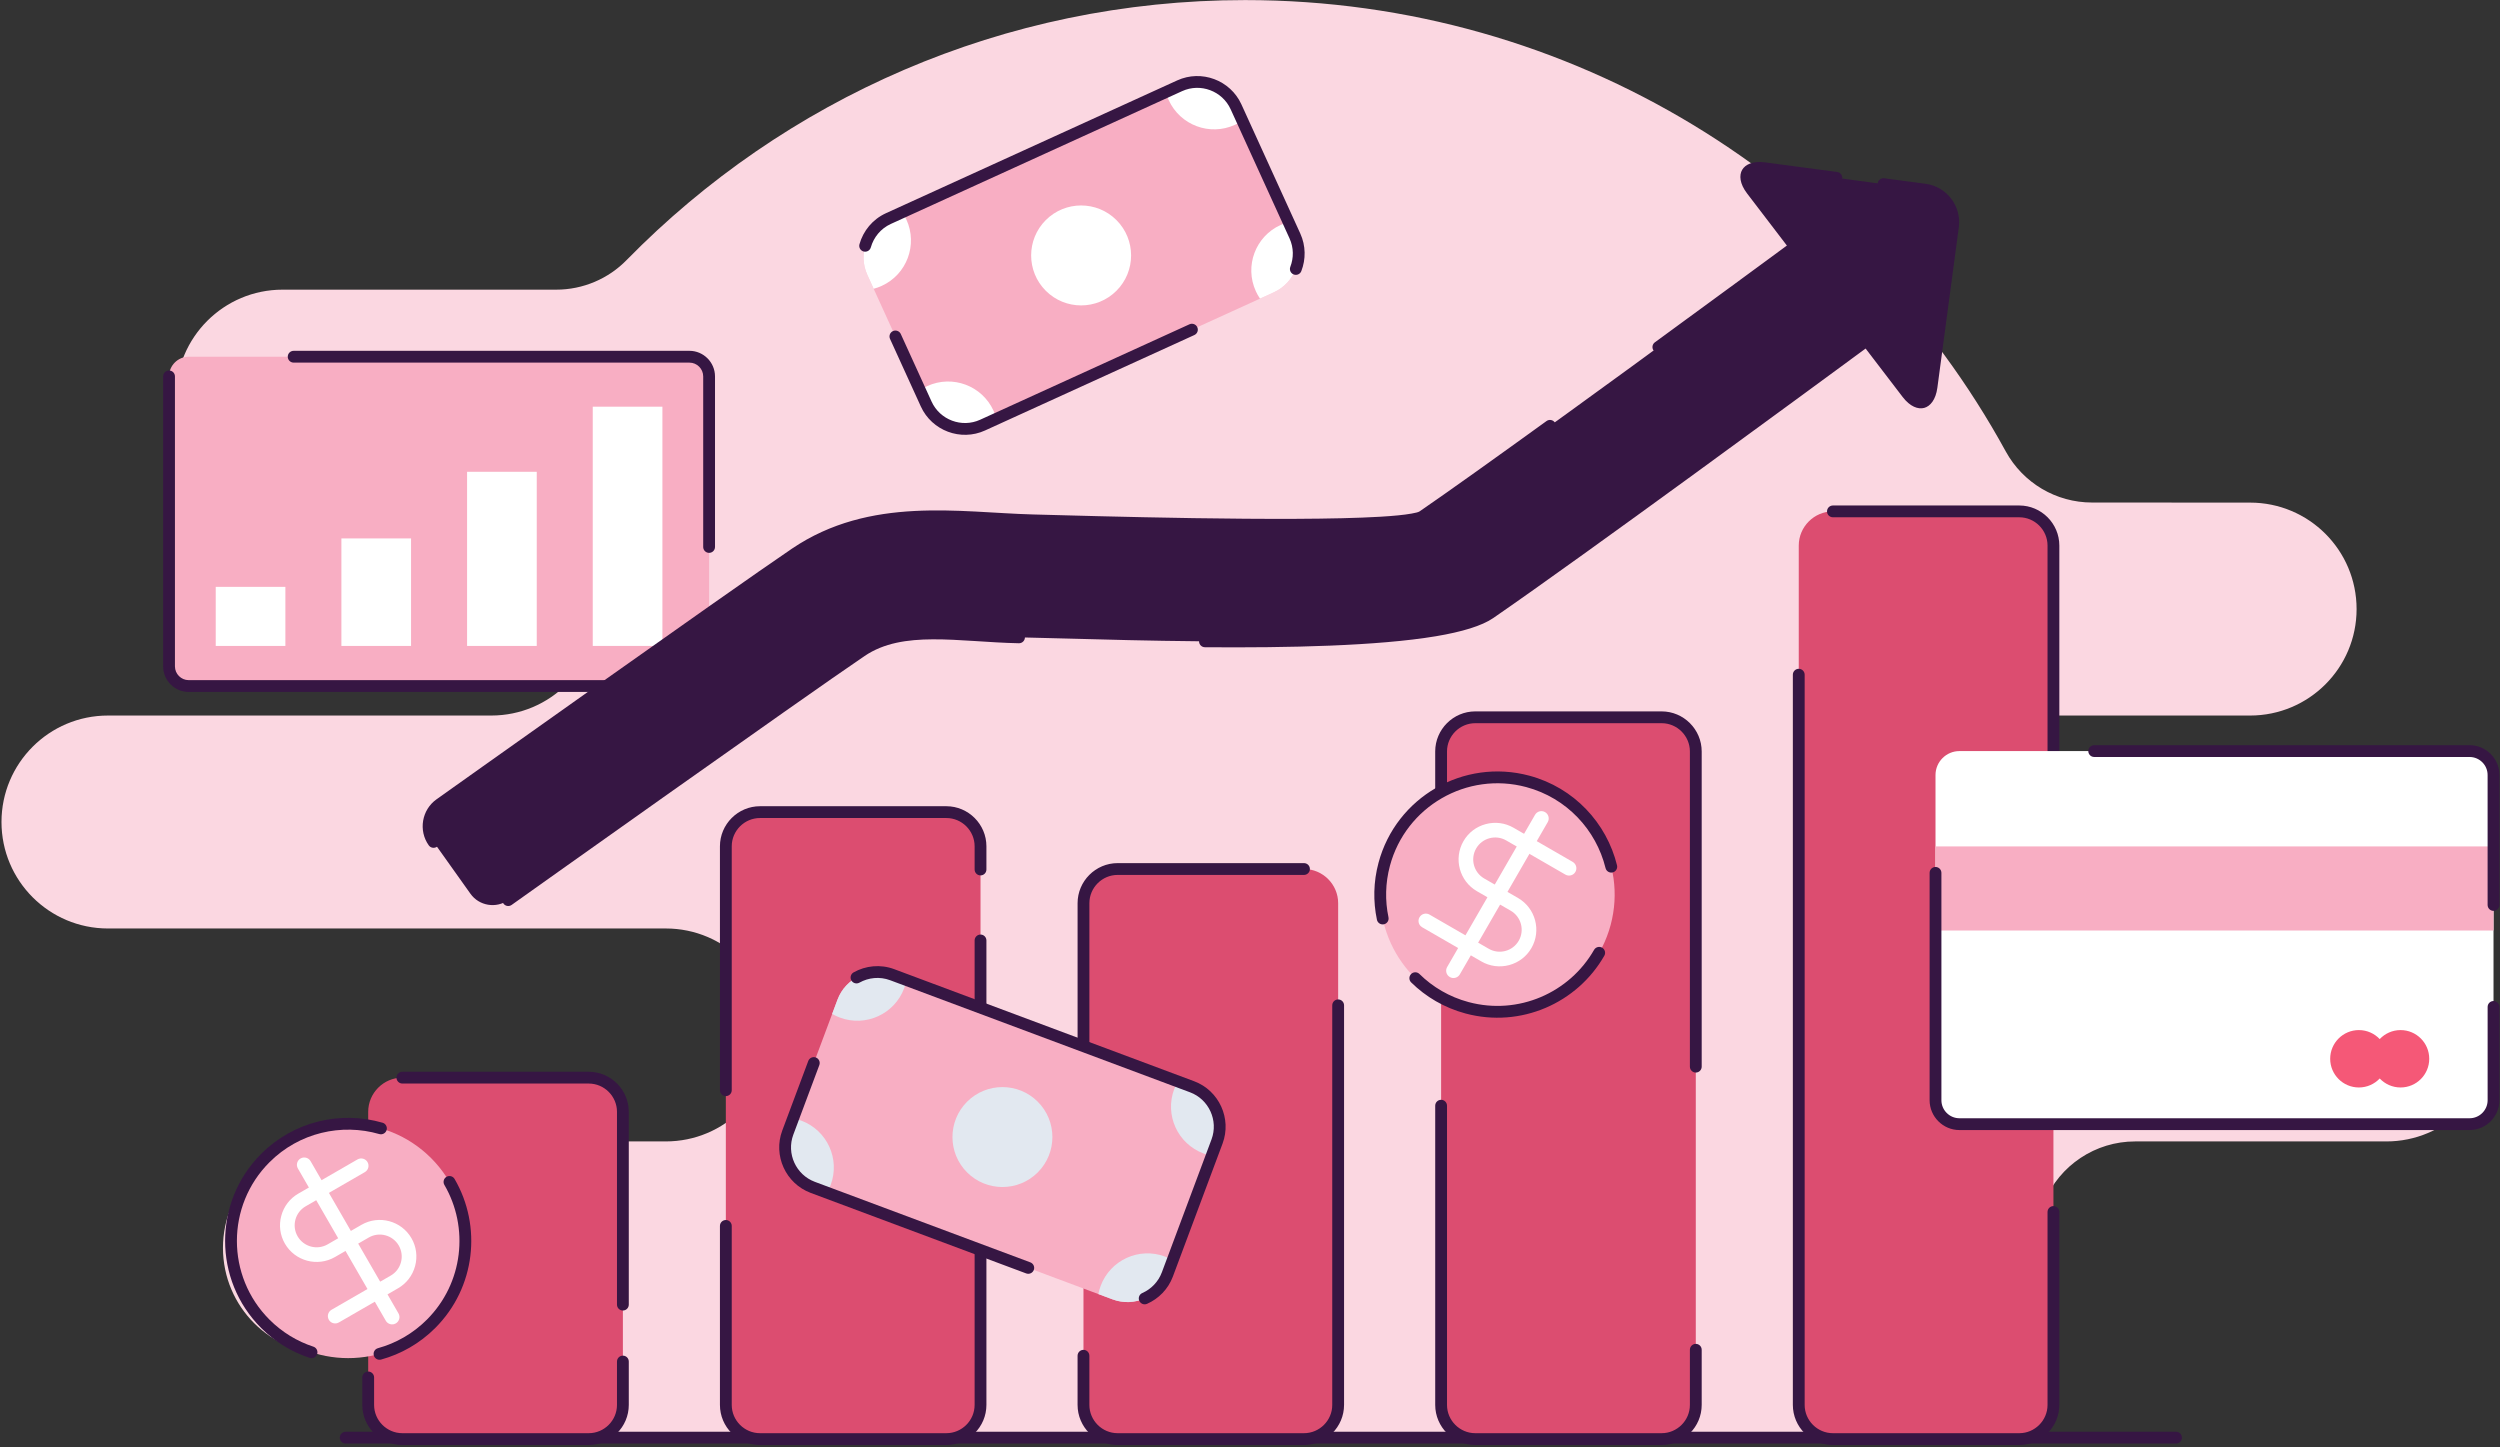
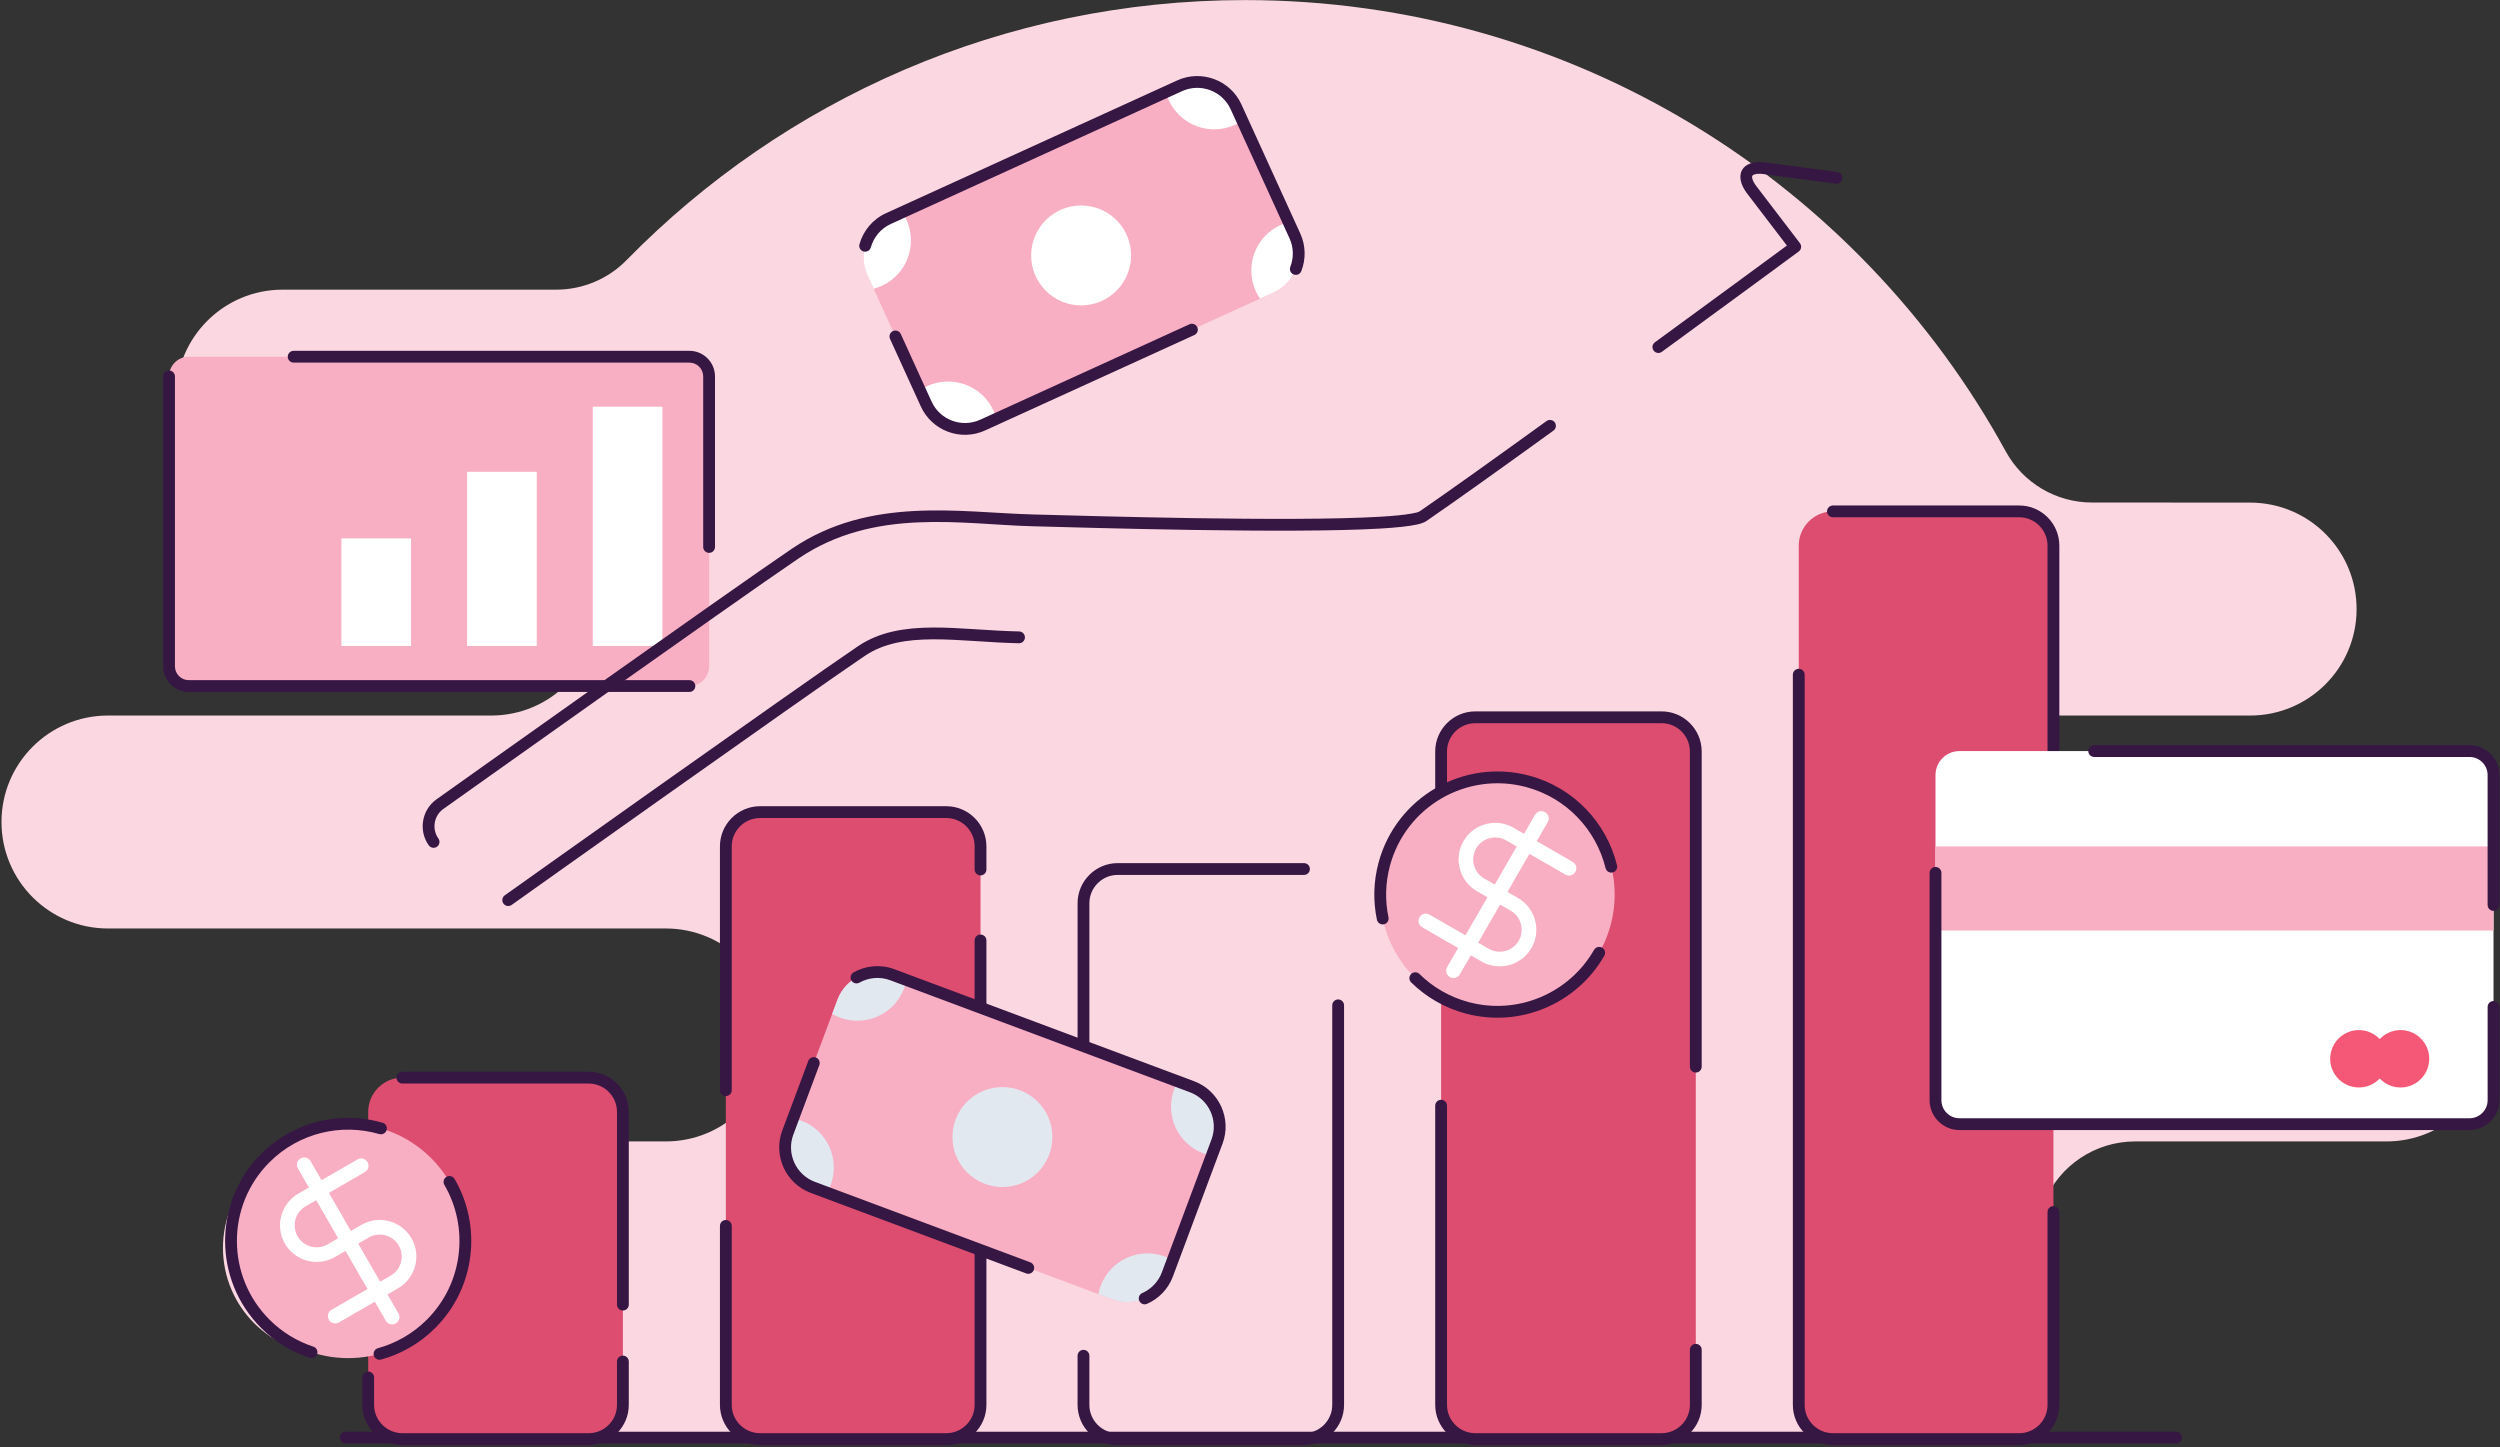
<svg xmlns="http://www.w3.org/2000/svg" width="1180" height="683" viewBox="0 0 1180 683" fill="none">
  <rect x="0" y="0" width="1180" height="683" fill="#333333" stroke="none" />
  <g clip-path="url(#clip0_3345_3773)">
    <path fill-rule="evenodd" clip-rule="evenodd" d="M280.002 678.57C274.009 671.737 268.239 664.7 262.707 657.474C253.924 646.012 240.303 639.287 225.865 639.287C198.007 639.257 155.488 639.257 155.488 639.257C127.734 639.257 105.237 616.76 105.237 589.006C105.237 561.252 127.737 538.752 155.488 538.752H314.284C342.038 538.752 364.539 516.251 364.539 488.497C364.539 460.743 342.042 438.243 314.284 438.243H50.959C23.205 438.243 0.704 415.742 0.704 387.988C0.704 360.234 23.205 337.734 50.959 337.734H231.873C259.627 337.734 282.127 315.237 282.127 287.483C282.127 259.729 259.63 237.228 231.873 237.228H133.374C105.62 237.228 83.119 214.728 83.119 186.974C83.119 159.22 105.616 136.719 133.374 136.719C133.374 136.719 221.886 136.719 262.555 136.719C275.124 136.719 287.154 131.625 295.9 122.604C370.093 46.952 473.441 0.037 587.663 0.037C742.443 0.037 877.257 86.186 946.727 213.089C954.871 227.951 970.472 237.191 987.422 237.191C1017.95 237.232 1062.05 237.232 1062.05 237.232C1089.81 237.232 1112.31 259.729 1112.31 287.487C1112.31 315.241 1089.81 337.737 1062.05 337.737H963.558C935.804 337.737 913.303 360.234 913.303 387.992C913.303 415.746 935.804 438.246 963.558 438.246H1126.38C1154.13 438.246 1176.63 460.743 1176.63 488.501C1176.63 516.255 1154.13 538.755 1126.38 538.755C1126.38 538.755 1052 538.755 1007.76 538.755C989.075 538.755 972.207 549.957 964.955 567.186C947.779 608.126 924.126 645.688 895.299 678.573L280.002 678.57Z" fill="#FBD7E1" />
    <path fill-rule="evenodd" clip-rule="evenodd" d="M1027.08 675.783H434.477C432.939 675.783 431.691 677.035 431.691 678.57C431.691 680.108 432.939 681.356 434.477 681.356H1027.08C1028.62 681.356 1029.87 680.108 1029.87 678.57C1029.87 677.035 1028.62 675.783 1027.08 675.783Z" fill="#361643" />
    <path fill-rule="evenodd" clip-rule="evenodd" d="M404.754 675.783H163.164C161.626 675.783 160.377 677.035 160.377 678.57C160.377 680.108 161.626 681.356 163.164 681.356H404.75C406.288 681.356 407.537 680.108 407.537 678.57C407.541 677.035 406.292 675.783 404.754 675.783Z" fill="#361643" />
    <path d="M334.697 314.527C334.697 319.635 330.517 323.815 325.408 323.815H89.075C83.966 323.815 79.787 319.635 79.787 314.527V177.659C79.787 172.55 83.966 168.37 89.075 168.37H325.408C330.517 168.37 334.697 172.55 334.697 177.659V314.527Z" fill="#F8AEC3" />
    <path fill-rule="evenodd" clip-rule="evenodd" d="M138.609 171.157H325.408C328.982 171.157 331.91 174.085 331.91 177.659V258.168C331.91 259.706 333.158 260.955 334.697 260.955C336.235 260.955 337.483 259.706 337.483 258.168V177.659C337.483 171.02 332.051 165.584 325.408 165.584H138.609C137.071 165.584 135.822 166.832 135.822 168.371C135.822 169.909 137.071 171.157 138.609 171.157Z" fill="#361643" />
    <path fill-rule="evenodd" clip-rule="evenodd" d="M325.408 321.029H89.075C85.501 321.029 82.573 318.101 82.573 314.527V177.659C82.573 176.12 81.325 174.872 79.787 174.872C78.248 174.872 77 176.12 77 177.659V314.527C77 321.17 82.436 326.602 89.075 326.602H325.408C326.946 326.602 328.195 325.353 328.195 323.815C328.195 322.277 326.946 321.029 325.408 321.029Z" fill="#361643" />
-     <path d="M134.7 277.002H101.823V304.879H134.7V277.002Z" fill="white" />
    <path d="M194.017 254.137H161.139V304.878H194.017V254.137Z" fill="white" />
    <path d="M253.344 222.689H220.463V304.878H253.344V222.689Z" fill="white" />
    <path d="M312.657 191.956H279.779V304.875H312.657V191.956Z" fill="white" />
-     <path d="M406.519 307.331C377.68 326.84 239.883 424.852 239.883 424.852C234.15 428.928 226.125 427.576 222.049 421.843L204.646 397.384C200.567 391.655 201.923 383.626 207.652 379.551C207.652 379.551 345.987 281.152 375.365 261.278C411.78 236.652 453.556 244.73 487.511 245.614C520.136 246.461 661.262 250.823 671.691 243.637C714.358 214.263 828.206 130.563 847.355 116.467L826.838 89.619C821.681 82.872 824.357 78.269 832.768 79.398L908.54 89.511C916.952 90.641 922.93 98.451 921.8 106.87L911.68 182.638C910.554 191.057 905.415 192.421 900.262 185.677L881.12 160.643C863.97 173.271 747.797 258.737 703.227 289.43C675.54 308.505 530.78 301.821 480.983 300.825C452.404 300.256 425.794 294.293 406.519 307.331Z" fill="#361643" />
-     <path fill-rule="evenodd" clip-rule="evenodd" d="M880.567 164.511C857.431 181.542 747.805 262.115 704.806 291.726C699.475 295.401 690.019 298.251 677.762 300.302C650.257 304.901 608.254 305.808 568.718 305.499C567.18 305.488 565.943 304.229 565.95 302.691C565.962 301.152 567.221 299.915 568.759 299.926C607.949 300.231 649.58 299.362 676.84 294.803C688.053 292.926 696.766 290.497 701.648 287.134C746.196 256.456 862.324 171.024 879.467 158.399C880.69 157.5 882.41 157.745 883.335 158.953C883.335 158.953 902.473 183.991 902.477 183.991C903.487 185.314 904.464 186.268 905.427 186.807C905.913 187.082 906.352 187.264 906.764 187.156C907.177 187.045 907.466 186.67 907.753 186.187C908.317 185.243 908.696 183.924 908.919 182.271L919.04 106.502C919.965 99.603 915.064 93.205 908.172 92.276L888.637 89.668C887.114 89.467 886.04 88.063 886.244 86.536C886.448 85.009 887.849 83.939 889.376 84.143C889.376 84.143 908.915 86.748 908.915 86.751C918.843 88.085 925.899 97.303 924.565 107.238L914.44 183.006C913.671 188.758 911.026 191.786 908.195 192.536C905.367 193.291 901.566 191.975 898.048 187.368L880.567 164.511Z" fill="#361643" />
    <path fill-rule="evenodd" clip-rule="evenodd" d="M481.035 298.042C466.723 297.756 452.902 296.121 440.247 296.192C427.024 296.262 415.046 298.202 404.955 305.023C376.105 324.536 238.263 422.582 238.263 422.582C237.011 423.474 236.717 425.213 237.609 426.469C238.501 427.724 240.243 428.018 241.495 427.126C241.495 427.126 379.248 329.144 408.079 309.641C417.267 303.426 428.232 301.832 440.277 301.765C452.891 301.698 466.66 303.329 480.923 303.615C482.462 303.645 483.732 302.422 483.766 300.884C483.795 299.346 482.569 298.072 481.035 298.042Z" fill="#361643" />
    <path fill-rule="evenodd" clip-rule="evenodd" d="M206.916 395.765C203.728 391.284 204.787 385.008 209.268 381.821C209.268 381.821 347.555 283.455 376.926 263.585C412.801 239.328 453.99 247.528 487.436 248.397C513.574 249.077 609.253 252.001 651.824 249.463C659.467 249.006 665.445 248.363 669.075 247.52C671.048 247.063 672.449 246.491 673.266 245.93C687.429 236.181 709.435 220.446 733.218 203.255C734.462 202.352 734.745 200.609 733.846 199.361C732.947 198.116 731.2 197.834 729.956 198.737C706.214 215.898 684.249 231.607 670.104 241.338C669.461 241.784 668.139 242.066 666.296 242.404C662.796 243.043 657.728 243.526 651.49 243.898C609.038 246.431 513.641 243.504 487.578 242.824C453.117 241.925 410.754 233.974 373.797 258.967C344.408 278.848 206.032 377.28 206.032 377.28C199.051 382.244 197.405 392.023 202.372 398.997C203.264 400.249 205.003 400.543 206.259 399.651C207.514 398.759 207.808 397.017 206.916 395.765Z" fill="#361643" />
    <path fill-rule="evenodd" clip-rule="evenodd" d="M843.413 115.902L824.624 91.314C821.102 86.703 820.831 82.69 822.302 80.16C823.77 77.626 827.388 75.865 833.132 76.638L867.139 81.178C868.663 81.382 869.736 82.783 869.532 84.31C869.331 85.833 867.927 86.907 866.4 86.703C866.4 86.703 832.393 82.166 832.389 82.166C830.74 81.943 829.372 81.962 828.31 82.259C827.771 82.408 827.333 82.594 827.117 82.958C826.902 83.325 826.965 83.797 827.102 84.34C827.373 85.41 828.035 86.606 829.045 87.929L849.562 114.776C850.015 115.371 850.212 116.121 850.108 116.861C850 117.6 849.603 118.269 849.001 118.711C840.712 124.812 814.7 143.938 784.39 166.064C783.149 166.97 781.406 166.699 780.496 165.458C779.586 164.213 779.861 162.471 781.106 161.564C809.019 141.193 833.285 123.359 843.413 115.902Z" fill="#361643" />
    <path d="M294.002 524.775C294.002 515.906 286.742 508.646 277.873 508.646H189.918C181.046 508.646 173.79 515.906 173.79 524.775V663.122C173.79 671.994 181.05 679.25 189.918 679.25H277.873C286.745 679.25 294.002 671.994 294.002 663.122V524.775Z" fill="#DC4D70" />
    <path fill-rule="evenodd" clip-rule="evenodd" d="M171.003 650.151V663.122C171.003 673.525 179.515 682.037 189.918 682.037H277.873C288.276 682.037 296.788 673.525 296.788 663.122V642.65C296.788 641.112 295.54 639.863 294.002 639.863C292.463 639.863 291.215 641.112 291.215 642.65V663.122C291.215 670.46 285.211 676.464 277.873 676.464H189.918C182.58 676.464 176.576 670.46 176.576 663.122V650.151C176.576 648.613 175.328 647.365 173.79 647.365C172.252 647.365 171.003 648.613 171.003 650.151Z" fill="#361643" />
    <path fill-rule="evenodd" clip-rule="evenodd" d="M296.788 615.78V524.778C296.788 514.375 288.276 505.863 277.873 505.863H189.918C188.38 505.863 187.132 507.112 187.132 508.65C187.132 510.188 188.38 511.436 189.918 511.436H277.873C285.211 511.436 291.215 517.44 291.215 524.778V615.78C291.215 617.318 292.463 618.566 294.002 618.566C295.54 618.566 296.788 617.318 296.788 615.78Z" fill="#361643" />
    <path d="M462.803 399.451C462.803 390.582 455.543 383.322 446.675 383.322H358.724C349.855 383.322 342.595 390.582 342.595 399.451V663.122C342.595 671.994 349.855 679.25 358.724 679.25H446.678C455.551 679.25 462.807 671.99 462.807 663.122V399.451H462.803Z" fill="#DC4D70" />
    <path fill-rule="evenodd" clip-rule="evenodd" d="M465.59 410.407V399.45C465.59 389.047 457.078 380.535 446.675 380.535H358.724C348.321 380.535 339.809 389.047 339.809 399.45V514.583C339.809 516.121 341.057 517.37 342.595 517.37C344.134 517.37 345.382 516.121 345.382 514.583V399.45C345.382 392.112 351.386 386.108 358.724 386.108H446.679C454.017 386.108 460.021 392.112 460.021 399.45V410.407C460.021 411.945 461.269 413.194 462.807 413.194C464.345 413.194 465.59 411.945 465.59 410.407Z" fill="#361643" />
    <path fill-rule="evenodd" clip-rule="evenodd" d="M339.809 578.633V663.121C339.809 673.524 348.321 682.036 358.724 682.036H446.675C457.078 682.036 465.59 673.524 465.59 663.121V443.894C465.59 442.356 464.342 441.107 462.803 441.107C461.265 441.107 460.017 442.356 460.017 443.894V663.121C460.017 670.459 454.013 676.463 446.675 676.463H358.724C351.386 676.463 345.382 670.459 345.382 663.121V578.633C345.382 577.095 344.134 575.846 342.595 575.846C341.057 575.846 339.809 577.095 339.809 578.633Z" fill="#361643" />
-     <path d="M631.609 426.305C631.609 417.437 624.353 410.177 615.48 410.177H527.529C518.657 410.177 511.401 417.437 511.401 426.305V663.121C511.401 671.994 518.661 679.25 527.529 679.25H615.48C624.353 679.25 631.609 671.994 631.609 663.121V426.305Z" fill="#DC4D70" />
    <path fill-rule="evenodd" clip-rule="evenodd" d="M508.614 639.915V663.122C508.614 673.525 517.126 682.037 527.529 682.037H615.48C625.883 682.037 634.395 673.525 634.395 663.122V474.513C634.395 472.975 633.147 471.727 631.609 471.727C630.071 471.727 628.822 472.975 628.822 474.513V663.122C628.822 670.46 622.822 676.464 615.48 676.464H527.529C520.191 676.464 514.187 670.46 514.187 663.122V639.915C514.187 638.377 512.939 637.129 511.401 637.129C509.863 637.129 508.614 638.377 508.614 639.915Z" fill="#361643" />
    <path fill-rule="evenodd" clip-rule="evenodd" d="M615.484 407.391H527.533C517.13 407.391 508.618 415.903 508.618 426.306V521.067C508.618 522.605 509.867 523.854 511.405 523.854C512.943 523.854 514.191 522.605 514.191 521.067V426.306C514.191 418.968 520.195 412.964 527.533 412.964H615.484C617.022 412.964 618.271 411.715 618.271 410.177C618.271 408.639 617.019 407.391 615.484 407.391Z" fill="#361643" />
    <path d="M800.414 354.691C800.414 345.822 793.158 338.562 784.286 338.562H696.331C687.459 338.562 680.203 345.822 680.203 354.691V663.118C680.203 671.99 687.459 679.246 696.331 679.246H784.286C793.158 679.246 800.414 671.986 800.414 663.118V354.691Z" fill="#DC4D70" />
    <path fill-rule="evenodd" clip-rule="evenodd" d="M677.42 521.891V663.121C677.42 673.524 685.932 682.036 696.335 682.036H784.286C794.689 682.036 803.201 673.524 803.201 663.121V637.095C803.201 635.556 801.953 634.308 800.415 634.308C798.876 634.308 797.628 635.556 797.628 637.095V663.121C797.628 670.459 791.624 676.463 784.286 676.463H696.331C688.993 676.463 682.989 670.459 682.989 663.121V521.891C682.989 520.353 681.741 519.104 680.203 519.104C678.668 519.104 677.42 520.353 677.42 521.891Z" fill="#361643" />
    <path fill-rule="evenodd" clip-rule="evenodd" d="M803.201 503.463V354.69C803.201 344.287 794.689 335.775 784.286 335.775H696.331C685.928 335.775 677.416 344.287 677.416 354.69V393.869C677.416 395.408 678.665 396.656 680.203 396.656C681.741 396.656 682.989 395.408 682.989 393.869V354.69C682.989 347.353 688.99 341.348 696.331 341.348H784.286C791.624 341.348 797.628 347.353 797.628 354.69V503.463C797.628 505.001 798.876 506.249 800.415 506.249C801.953 506.249 803.201 504.997 803.201 503.463Z" fill="#361643" />
    <path d="M969.22 257.504C969.22 248.631 961.964 241.375 953.092 241.375H865.14C856.268 241.375 849.012 248.635 849.012 257.504V663.125C849.012 671.997 856.268 679.254 865.14 679.254H953.092C961.964 679.254 969.22 671.994 969.22 663.125V257.504Z" fill="#DC4D70" />
    <path fill-rule="evenodd" clip-rule="evenodd" d="M972.007 372.331V257.503C972.007 247.1 963.495 238.588 953.092 238.588H865.141C863.602 238.588 862.354 239.836 862.354 241.374C862.354 242.913 863.602 244.161 865.141 244.161H953.092C960.43 244.161 966.434 250.165 966.434 257.503V372.335C966.434 373.873 967.682 375.121 969.22 375.121C970.758 375.118 972.007 373.869 972.007 372.331Z" fill="#361643" />
    <path fill-rule="evenodd" clip-rule="evenodd" d="M846.226 318.458V663.125C846.226 673.528 854.738 682.04 865.141 682.04H953.092C963.495 682.04 972.007 673.528 972.007 663.125V572.057C972.007 570.519 970.758 569.27 969.22 569.27C967.682 569.27 966.434 570.519 966.434 572.057V663.125C966.434 670.463 960.43 676.467 953.092 676.467H865.141C857.803 676.467 851.799 670.463 851.799 663.125V318.458C851.799 316.92 850.55 315.672 849.012 315.672C847.474 315.672 846.226 316.92 846.226 318.458Z" fill="#361643" />
    <path fill-rule="evenodd" clip-rule="evenodd" d="M125.226 546.607C146.812 525.02 181.871 525.02 203.461 546.607C225.051 568.197 225.051 603.252 203.461 624.842C181.874 646.432 146.816 646.432 125.226 624.842C103.639 603.252 103.639 568.197 125.226 546.607Z" fill="#F8AEC3" />
    <path fill-rule="evenodd" clip-rule="evenodd" d="M209.744 559.272C221.47 579.384 218.717 605.64 201.492 622.869C194.841 629.515 186.85 634.011 178.386 636.344C176.903 636.753 176.034 638.288 176.443 639.77C176.851 641.252 178.386 642.126 179.872 641.717C189.235 639.135 198.081 634.163 205.434 626.811C224.487 607.758 227.529 578.715 214.563 556.467C213.786 555.141 212.081 554.687 210.751 555.464C209.421 556.237 208.971 557.946 209.744 559.272Z" fill="#361643" />
    <path fill-rule="evenodd" clip-rule="evenodd" d="M147.916 635.628C140.336 633.142 133.218 628.888 127.195 622.869C106.693 602.367 106.693 569.077 127.195 548.576C141.217 534.55 161.224 530.121 179.032 535.282C180.507 535.709 182.053 534.858 182.484 533.38C182.911 531.905 182.06 530.355 180.585 529.928C160.894 524.221 138.768 529.126 123.26 544.634C100.582 567.312 100.582 604.132 123.26 626.811C129.918 633.469 137.799 638.176 146.184 640.922C147.645 641.401 149.22 640.606 149.699 639.142C150.175 637.682 149.376 636.107 147.916 635.628Z" fill="#361643" />
    <path d="M159.103 624.545C157.624 624.942 156.019 624.322 155.217 622.936C154.262 621.283 154.826 619.165 156.48 618.214L184.431 602.074C189.387 599.217 191.085 592.86 188.228 587.903C185.367 582.958 179.021 581.242 174.061 584.106L158.092 593.328C149.829 598.087 139.24 595.252 134.474 587.001C132.17 583.01 131.564 578.359 132.761 573.889C133.961 569.416 136.814 565.685 140.801 563.385L168.744 547.249C170.416 546.306 172.512 546.859 173.474 548.513C174.425 550.166 173.86 552.284 172.211 553.239L144.267 569.375C139.307 572.232 137.609 578.593 140.47 583.541C143.327 588.494 149.673 590.207 154.637 587.339L170.602 578.117C178.858 573.358 189.454 576.192 194.221 584.444C196.524 588.431 197.13 593.094 195.934 597.56C194.73 602.029 191.88 605.76 187.894 608.059L159.943 624.199C159.671 624.355 159.393 624.467 159.103 624.545Z" fill="white" />
    <path d="M185.984 624.998C184.509 625.391 182.892 624.771 182.097 623.385L140.604 551.522C139.649 549.868 140.214 547.754 141.867 546.796C143.528 545.848 145.638 546.406 146.593 548.063L188.087 619.93C189.041 621.583 188.473 623.697 186.82 624.648C186.548 624.804 186.27 624.92 185.984 624.998Z" fill="white" />
    <path fill-rule="evenodd" clip-rule="evenodd" d="M721.109 368.81C750.602 376.712 768.128 407.071 760.229 436.564C752.326 466.057 721.968 483.582 692.475 475.683C662.982 467.781 645.456 437.422 653.359 407.929C661.258 378.436 691.62 360.907 721.109 368.81Z" fill="#F8AEC3" />
    <path fill-rule="evenodd" clip-rule="evenodd" d="M752.4 448.338C740.846 468.55 716.729 479.291 693.196 472.99C684.115 470.556 676.231 465.882 669.974 459.719C668.878 458.641 667.113 458.652 666.032 459.748C664.955 460.844 664.97 462.609 666.062 463.69C672.984 470.508 681.708 475.68 691.754 478.374C717.784 485.347 744.457 473.462 757.238 451.106C758 449.773 757.535 448.067 756.201 447.305C754.868 446.54 753.162 447.005 752.4 448.338Z" fill="#361643" />
    <path fill-rule="evenodd" clip-rule="evenodd" d="M655.362 432.971C653.723 425.165 653.846 416.872 656.049 408.65C663.554 380.643 692.386 363.998 720.392 371.503C739.545 376.638 753.385 391.745 757.821 409.746C758.189 411.24 759.701 412.154 761.191 411.782C762.685 411.414 763.599 409.906 763.231 408.409C758.327 388.505 743.015 371.793 721.83 366.116C690.851 357.816 658.965 376.226 650.665 407.205C648.228 416.3 648.094 425.481 649.907 434.112C650.223 435.616 651.702 436.582 653.207 436.267C654.711 435.954 655.677 434.476 655.362 432.971Z" fill="#361643" />
    <path d="M670.554 437.117C669.469 436.04 669.205 434.334 670.004 432.949C670.959 431.295 673.077 430.727 674.726 431.682L702.677 447.818C707.63 450.678 713.987 448.973 716.848 444.024C719.701 439.072 718.014 432.722 713.054 429.854L697.089 420.636C688.837 415.861 685.995 405.273 690.758 397.017C693.062 393.027 696.788 390.173 701.262 388.977C705.735 387.78 710.387 388.39 714.373 390.686L742.32 406.818C743.974 407.795 744.542 409.887 743.587 411.544C742.633 413.198 740.515 413.766 738.865 412.811L710.918 396.679C705.965 393.814 699.608 395.523 696.751 400.472C693.89 405.421 695.577 411.775 700.544 414.643L716.51 423.857C724.761 428.628 727.604 439.22 722.841 447.476C720.537 451.462 716.807 454.32 712.341 455.52C707.868 456.712 703.212 456.11 699.226 453.807L671.275 437.671C671 437.515 670.762 437.329 670.554 437.117Z" fill="white" />
    <path d="M683.599 460.621C682.518 459.539 682.254 457.83 683.049 456.448L724.542 384.581C725.497 382.928 727.611 382.363 729.265 383.314C730.918 384.277 731.487 386.383 730.532 388.037L689.042 459.904C688.083 461.557 685.973 462.125 684.319 461.171C684.048 461.015 683.81 460.832 683.599 460.621Z" fill="white" />
    <path d="M913.56 519.309C913.56 525.514 918.643 530.597 924.851 530.597H1165.65C1171.86 530.597 1176.94 525.518 1176.94 519.309V365.796C1176.94 359.591 1171.87 354.509 1165.65 354.509H924.851C918.639 354.509 913.56 359.588 913.56 365.796V519.309Z" fill="white" />
    <path d="M1176.94 399.51H913.563V439.201H1176.94V399.51Z" fill="#F8AEC3" />
    <path d="M1133.06 486.198C1129.18 486.198 1125.7 487.837 1123.23 490.445C1120.76 487.837 1117.27 486.198 1113.4 486.198C1105.92 486.198 1099.85 492.265 1099.85 499.745C1099.85 507.227 1105.92 513.287 1113.4 513.287C1117.27 513.287 1120.76 511.652 1123.23 509.044C1125.7 511.652 1129.18 513.287 1133.06 513.287C1140.54 513.287 1146.6 507.224 1146.6 499.745C1146.6 492.265 1140.54 486.198 1133.06 486.198Z" fill="#F55877" />
    <path fill-rule="evenodd" clip-rule="evenodd" d="M910.773 411.994V519.313C910.773 527.052 917.108 533.387 924.851 533.387H1165.65C1173.39 533.387 1179.73 527.052 1179.73 519.313V475.267C1179.73 473.729 1178.48 472.48 1176.94 472.48C1175.41 472.48 1174.16 473.729 1174.16 475.267V519.313C1174.16 523.987 1170.33 527.814 1165.65 527.814H924.851C920.173 527.814 916.346 523.987 916.346 519.313V411.994C916.346 410.455 915.098 409.207 913.56 409.207C912.022 409.207 910.773 410.455 910.773 411.994Z" fill="#361643" />
    <path fill-rule="evenodd" clip-rule="evenodd" d="M1179.73 427.138V365.797C1179.73 358.057 1173.39 351.723 1165.65 351.723H988.462C986.924 351.723 985.676 352.971 985.676 354.509C985.676 356.047 986.924 357.296 988.462 357.296H1165.65C1170.33 357.296 1174.15 361.119 1174.15 365.797V427.138C1174.15 428.676 1175.4 429.924 1176.94 429.924C1178.48 429.924 1179.73 428.676 1179.73 427.138Z" fill="#361643" />
    <path d="M574.444 538.789L550.996 601.546C547.132 611.89 535.506 617.188 525.163 613.32L383.617 560.431C373.277 556.564 367.975 544.938 371.843 534.594L395.302 471.841C399.162 461.494 410.788 456.196 421.132 460.06L562.677 512.956C573.006 516.82 578.312 528.442 574.444 538.789Z" fill="#F8AEC3" />
    <path fill-rule="evenodd" clip-rule="evenodd" d="M489.826 520.011C499.032 529.214 499.032 544.165 489.826 553.372C480.619 562.575 465.672 562.575 456.465 553.372C447.258 544.165 447.258 529.214 456.465 520.011C465.672 510.801 480.619 510.801 489.826 520.011Z" fill="#E2E8F0" />
    <path d="M574.444 538.789L571.932 545.518C570.632 545.269 569.328 544.908 568.05 544.433C555.848 539.874 549.651 526.287 554.213 514.082C554.689 512.803 555.276 511.585 555.937 510.44L562.67 512.959C573.006 516.82 578.312 528.442 574.444 538.789Z" fill="#E2E8F0" />
    <path d="M553.504 594.832L550.992 601.546C547.128 611.89 535.503 617.192 525.159 613.32L518.427 610.801C518.676 609.505 519.036 608.2 519.515 606.926C524.074 594.717 537.661 588.524 549.866 593.086C551.148 593.569 552.363 594.145 553.504 594.832Z" fill="#E2E8F0" />
    <path d="M426.772 466.454C422.209 478.663 408.622 484.856 396.42 480.298C395.139 479.822 393.92 479.239 392.772 478.574L395.295 471.845C399.159 461.498 410.781 456.2 421.128 460.064L427.842 462.571C427.604 463.876 427.251 465.18 426.772 466.454Z" fill="#E2E8F0" />
    <path d="M392.07 559.306C391.594 560.584 391.007 561.799 390.327 562.943L383.613 560.435C373.273 556.564 367.972 544.942 371.839 534.599L374.351 527.885C375.655 528.115 376.959 528.476 378.237 528.955C390.442 533.514 396.636 547.097 392.07 559.306Z" fill="#E2E8F0" />
    <path fill-rule="evenodd" clip-rule="evenodd" d="M486.322 595.831L384.587 557.819C375.681 554.49 371.115 544.477 374.444 535.571L386.723 502.723C387.262 501.282 386.53 499.677 385.088 499.138C383.651 498.599 382.042 499.331 381.503 500.773L369.224 533.621C364.821 545.398 370.855 558.636 382.633 563.043C382.636 563.043 484.368 601.059 484.368 601.059C485.809 601.594 487.414 600.862 487.957 599.424C488.496 597.975 487.764 596.37 486.322 595.831Z" fill="#361643" />
    <path fill-rule="evenodd" clip-rule="evenodd" d="M405.635 463.816C409.926 461.408 415.209 460.825 420.151 462.668L561.693 515.564C570.595 518.889 575.165 528.899 571.832 537.812L548.384 600.569C546.693 605.09 543.279 608.494 539.162 610.311C537.754 610.931 537.119 612.581 537.739 613.985C538.36 615.393 540.009 616.032 541.414 615.408C546.861 613.004 551.371 608.501 553.604 602.519L577.052 539.763C581.458 527.981 575.417 514.747 563.643 510.348L422.098 457.452C415.566 455.011 408.581 455.776 402.907 458.956C401.566 459.711 401.087 461.408 401.837 462.75C402.595 464.091 404.293 464.57 405.635 463.816Z" fill="#361643" />
    <path d="M583.406 50.418L611.2 111.373C615.785 121.42 611.312 133.387 601.258 137.968L463.77 200.658C453.723 205.235 441.756 200.762 437.175 190.715L409.387 129.757C404.802 119.71 409.276 107.743 419.322 103.162L556.811 40.48C566.857 35.902 578.828 40.364 583.406 50.418Z" fill="#F8AEC3" />
    <path d="M526.969 137.245C536.181 128.033 536.181 113.098 526.969 103.886C517.756 94.674 502.821 94.674 493.609 103.886C484.397 113.098 484.397 128.033 493.609 137.245C502.821 146.457 517.756 146.457 526.969 137.245Z" fill="white" />
    <path d="M583.406 50.418L586.389 56.95C585.293 57.693 584.119 58.362 582.878 58.926C571.022 64.329 557.034 59.105 551.631 47.253C551.063 46.008 550.617 44.734 550.275 43.456L556.814 40.48C566.857 35.902 578.828 40.364 583.406 50.418Z" fill="white" />
    <path d="M608.228 104.853L611.201 111.373C615.785 121.42 611.312 133.387 601.258 137.968L594.719 140.948C593.976 139.855 593.311 138.678 592.746 137.437C587.337 125.581 592.568 111.596 604.424 106.19C605.668 105.625 606.939 105.176 608.228 104.853Z" fill="white" />
    <path d="M427.842 103.689C433.247 115.549 428.02 129.534 416.164 134.939C414.919 135.508 413.649 135.957 412.367 136.299L409.391 129.756C404.806 119.71 409.279 107.743 419.326 103.162L425.846 100.186C426.604 101.278 427.277 102.448 427.842 103.689Z" fill="white" />
    <path d="M468.956 193.881C469.525 195.122 469.967 196.396 470.297 197.685L463.773 200.661C453.727 205.239 441.759 200.765 437.182 190.719L434.21 184.195C435.295 183.437 436.469 182.772 437.71 182.203C449.565 176.797 463.554 182.021 468.956 193.881Z" fill="white" />
    <path fill-rule="evenodd" clip-rule="evenodd" d="M561.433 153.063L462.618 198.12C453.965 202.062 443.658 198.209 439.712 189.56L425.17 157.652C424.531 156.251 422.878 155.634 421.477 156.273C420.076 156.912 419.46 158.566 420.095 159.963L434.641 191.871C439.857 203.31 453.485 208.408 464.925 203.191C464.929 203.191 563.744 158.135 563.744 158.135C565.144 157.496 565.761 155.842 565.122 154.445C564.487 153.045 562.833 152.424 561.433 153.063Z" fill="#361643" />
    <path fill-rule="evenodd" clip-rule="evenodd" d="M411.029 116.767C412.363 112.034 415.685 107.884 420.481 105.696C420.478 105.696 557.97 43.013 557.97 43.013C566.619 39.071 576.926 42.916 580.868 51.573L608.663 112.532C610.669 116.927 610.654 121.746 609.031 125.944C608.477 127.379 609.187 128.991 610.625 129.548C612.059 130.106 613.675 129.392 614.229 127.958C616.38 122.407 616.383 116.032 613.734 110.221L585.943 49.266C580.727 37.819 567.099 32.733 555.663 37.945L418.174 100.631C411.828 103.526 407.433 109.006 405.668 115.266C405.252 116.745 406.114 118.287 407.596 118.703C409.071 119.112 410.613 118.25 411.029 116.767Z" fill="#361643" />
  </g>
  <defs>
    <clipPath id="clip0_3345_3773">
      <rect width="1179.03" height="681.999" fill="white" transform="translate(0.704 0.037)" />
    </clipPath>
  </defs>
</svg>